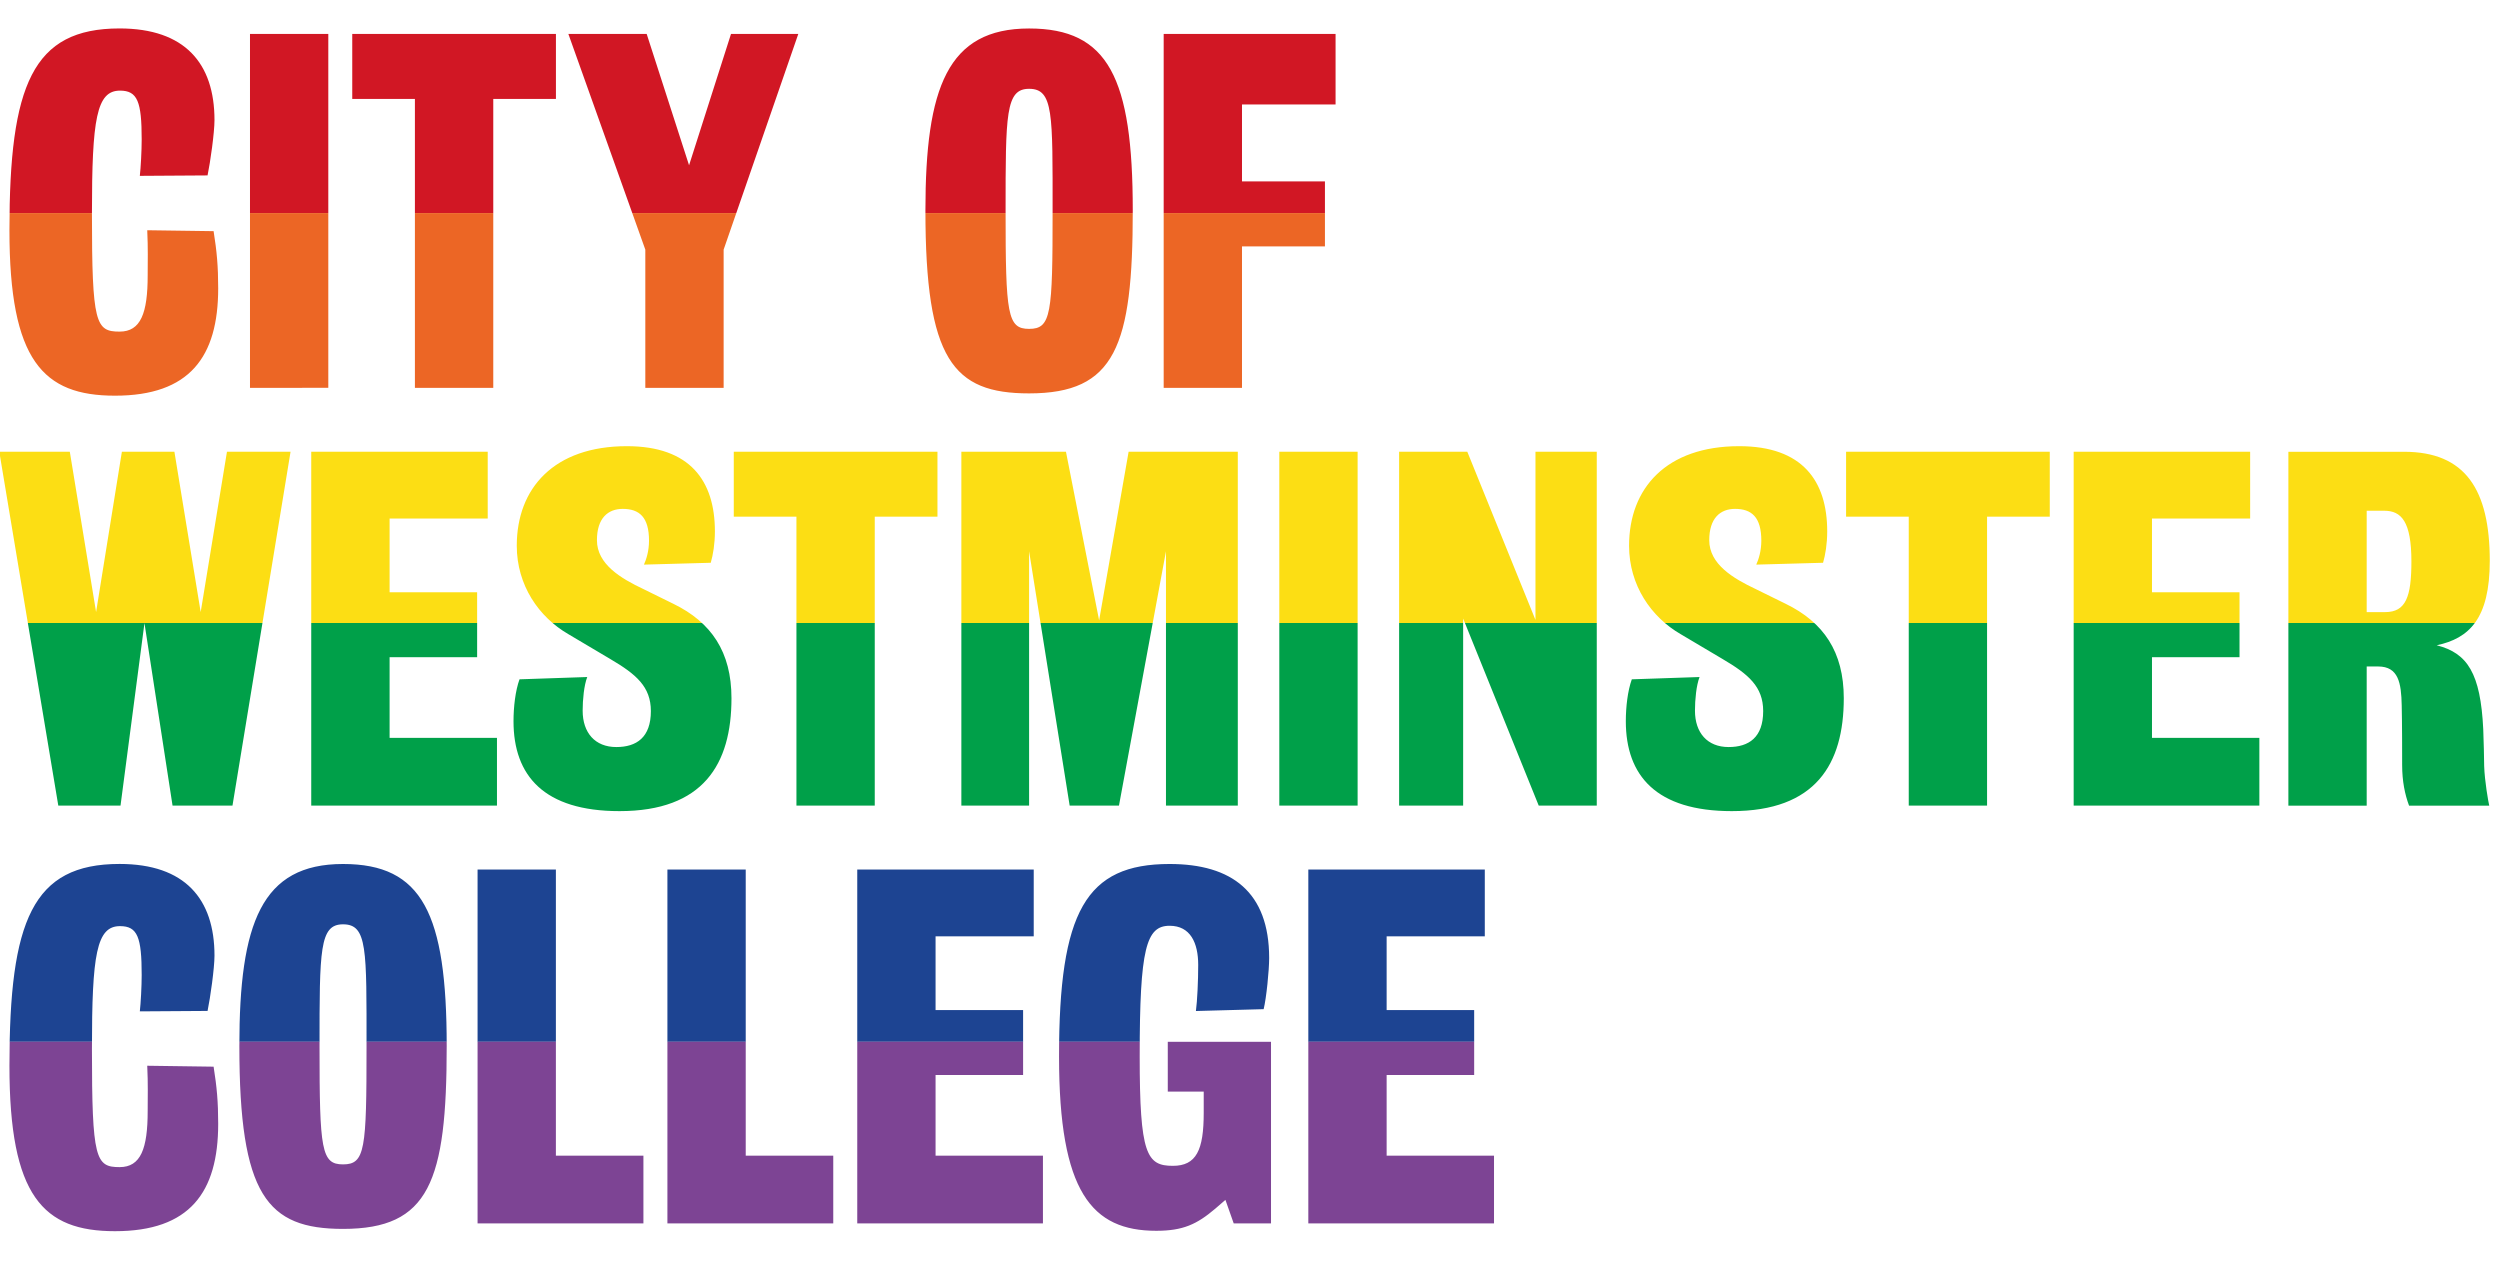
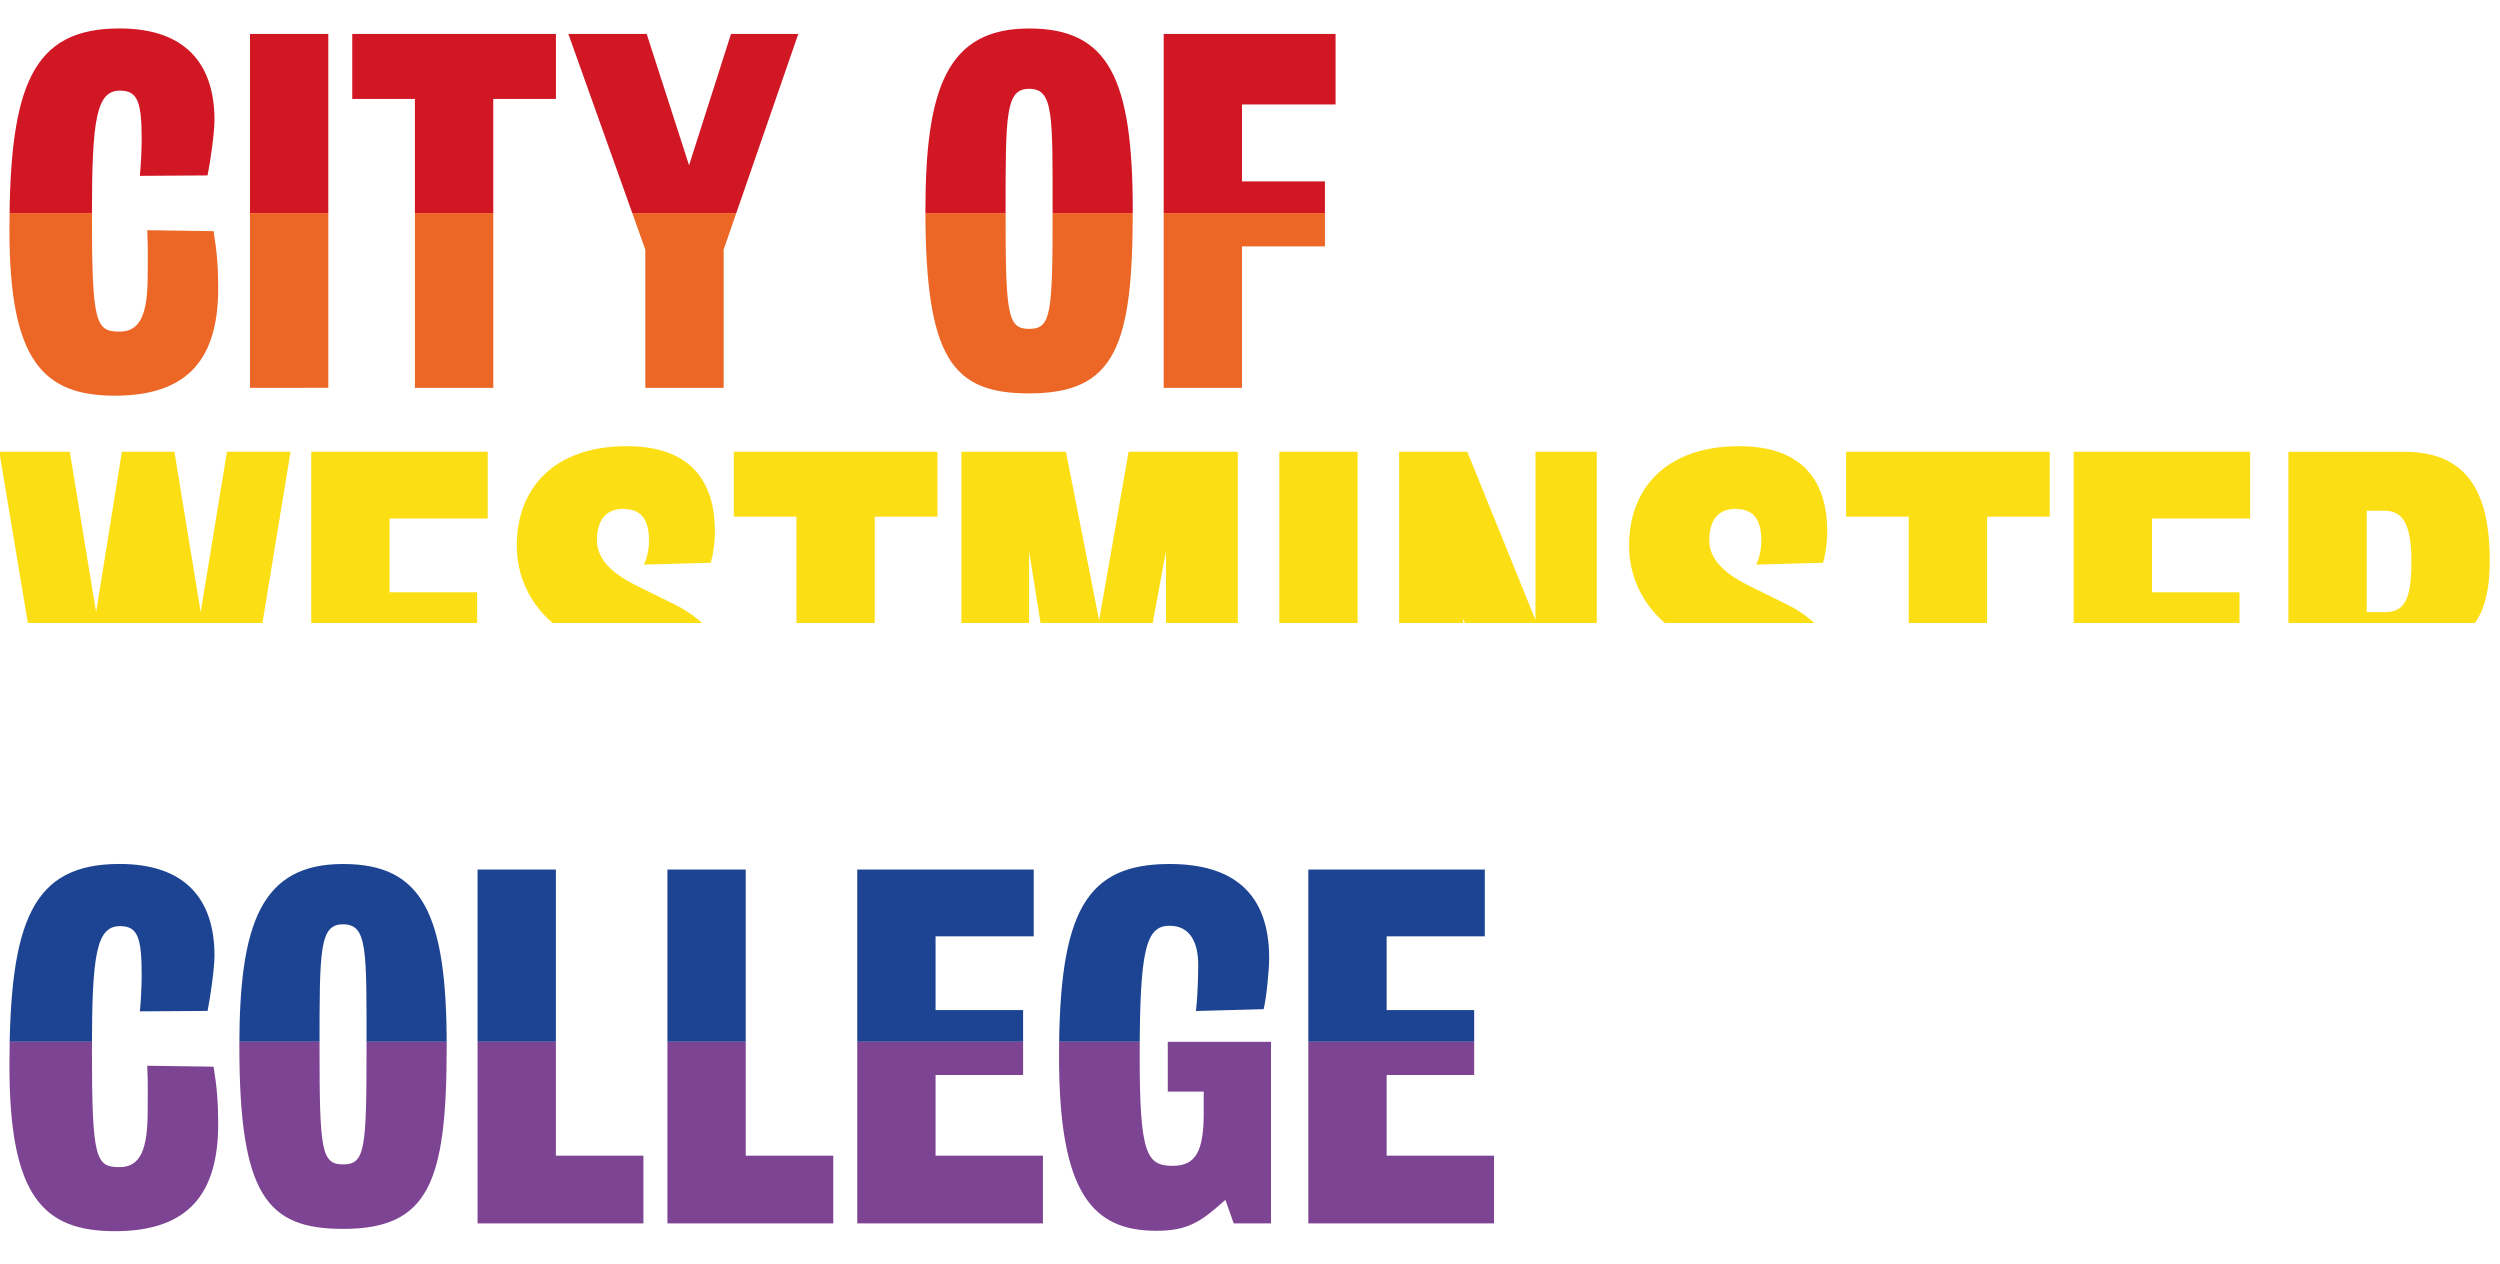
<svg xmlns="http://www.w3.org/2000/svg" xmlns:xlink="http://www.w3.org/1999/xlink" version="1.1" id="Layer_1" x="0px" y="0px" viewBox="0 0 566.93 286.63" style="enable-background:new 0 0 566.93 286.63;" xml:space="preserve">
  <style type="text/css">
	.st0{display:none;}
	.st1{display:inline;}
	.st2{display:inline;clip-path:url(#SVGID_25_);}
	.st3{display:inline;clip-path:url(#SVGID_26_);}
	.st4{display:inline;clip-path:url(#SVGID_27_);}
	.st5{display:inline;clip-path:url(#SVGID_28_);}
	.st6{display:inline;clip-path:url(#SVGID_29_);}
	.st7{display:inline;clip-path:url(#SVGID_30_);}
	.st8{display:inline;clip-path:url(#SVGID_31_);}
	.st9{display:inline;clip-path:url(#SVGID_32_);}
	.st10{display:inline;clip-path:url(#SVGID_33_);}
	.st11{display:inline;clip-path:url(#SVGID_34_);}
	.st12{display:inline;clip-path:url(#SVGID_35_);}
	.st13{display:inline;clip-path:url(#SVGID_36_);}
	.st14{display:inline;clip-path:url(#SVGID_37_);}
	.st15{display:inline;clip-path:url(#SVGID_38_);}
	.st16{display:inline;clip-path:url(#SVGID_39_);}
	.st17{display:inline;clip-path:url(#SVGID_40_);}
	.st18{display:inline;clip-path:url(#SVGID_41_);}
	.st19{display:inline;clip-path:url(#SVGID_42_);}
	.st20{display:inline;clip-path:url(#SVGID_43_);}
	.st21{display:inline;clip-path:url(#SVGID_44_);}
	.st22{display:inline;clip-path:url(#SVGID_45_);}
	.st23{display:inline;clip-path:url(#SVGID_46_);}
	.st24{display:inline;clip-path:url(#SVGID_47_);}
	.st25{clip-path:url(#SVGID_50_);}
	.st26{clip-path:url(#SVGID_52_);}
	.st27{clip-path:url(#SVGID_56_);}
	.st28{fill:#D11724;}
	.st29{fill:#EC6625;}
	.st30{fill:#FCDE14;}
	.st31{fill:#00A049;}
	.st32{fill:#1D4492;}
	.st33{fill:#7D4494;}
</style>
  <g class="st0">
    <path class="st1" d="M29.52,91.74c-16.11,0-23.65-7.85-23.65-37.07c0-32.53,5.16-45.23,24.68-45.23c14.66,0,21.27,7.85,21.27,20.55   c0,2.79-0.93,9.4-1.55,12.39l-15.18,0.1c0.21-1.86,0.41-5.58,0.41-8.16c0-8.47-0.93-10.95-4.85-10.95c-5.27,0-6.3,6.3-6.3,27.57   c0,24.68,0.83,26.43,6.2,26.43c4.75,0,6.3-4.13,6.3-12.6c0-3.41,0.1-5.89-0.1-10.12l14.87,0.21c0.72,4.54,1.03,7.85,1.03,12.8   C52.65,83.07,46.25,91.74,29.52,91.74z" />
    <path class="st1" d="M59.78,89.98v-79.3h17.55v79.3H59.78z" />
    <path class="st1" d="M114.3,25.24v64.74H96.75V25.24H82.7V10.68h45.64v14.56H114.3z" />
    <path class="st1" d="M165.93,59.01v30.98h-17.55V59.01l-17.24-48.33h17.55l9.5,29.43l9.4-29.43h15.08L165.93,59.01z" />
    <path class="st1" d="M234.39,91.22c-17.04,0-23.23-7.54-23.23-40.99c0-27.57,4.96-40.79,23.23-40.79   c17.76,0,23.23,11.05,23.23,40.79C257.63,80.69,253.7,91.22,234.39,91.22z M234.39,22.97c-5.27,0-5.27,5.68-5.27,27.47   c0,23.13,0.41,26.33,5.27,26.33c4.96,0,5.27-3.3,5.27-26.33C239.66,28.54,239.87,22.97,234.39,22.97z" />
    <path class="st1" d="M282.1,26.48v17.24h18.59v14.56H282.1v31.7h-17.55v-79.3h38.52v15.8H282.1z" />
    <path class="st1" d="M55.85,183.61H42.43l-6.3-40.89l-5.37,40.89H16.82l-13.22-79.3h15.8l5.89,35.93l5.78-35.93h11.77l5.89,35.93   l5.89-35.93h14.25L55.85,183.61z" />
    <path class="st1" d="M73.51,183.61v-79.3h39.55v14.97H91.07v16.52h19.62v14.56H91.07v18.07h24.06v15.18H73.51z" />
    <path class="st1" d="M142.59,184.85c-16.93,0-23.75-7.95-23.75-20.14c0-3.2,0.41-6.81,1.34-9.4l15.18-0.52   c-0.72,1.86-1.03,5.06-1.03,7.54c0,4.96,2.79,8.16,7.54,8.16c4.54,0,7.74-2.17,7.74-8.05c0-5.47-3.3-8.26-9.09-11.67l-9.4-5.58   c-6.61-3.82-11.56-10.95-11.56-19.83c0-12.91,8.36-22.3,24.68-22.3c14.15,0,19.72,7.74,19.72,19.1c0,2.79-0.41,5.27-0.93,7.02   l-14.97,0.41c0.52-1.14,1.14-2.99,1.14-5.37c0-5.27-2.17-7.12-5.89-7.12c-3.3,0-5.78,2.07-5.78,7.02c0,5.37,5.37,8.57,10.43,10.95   l6.71,3.3c8.47,4.13,13.01,10.74,13.01,21.17C167.69,174.32,161.39,184.85,142.59,184.85z" />
    <path class="st1" d="M199.8,118.87v64.74h-17.55v-64.74H168.2v-14.56h45.64v14.56H199.8z" />
    <path class="st1" d="M265.06,183.61v-57l-10.53,57h-11.05l-9.09-57v57h-15.18v-79.3h23.44l7.43,37.79l6.61-37.79h24.47v79.3H265.06   z" />
    <path class="st1" d="M290.47,183.61v-79.3h17.55v79.3H290.47z" />
    <path class="st1" d="M348.6,183.61l-16.93-41.92v41.92h-14.35v-79.3h15.28L347.88,142v-37.69h13.73v79.3H348.6z" />
    <path class="st1" d="M391.87,184.85c-16.93,0-23.75-7.95-23.75-20.14c0-3.2,0.41-6.81,1.34-9.4l15.18-0.52   c-0.72,1.86-1.03,5.06-1.03,7.54c0,4.96,2.79,8.16,7.54,8.16c4.54,0,7.74-2.17,7.74-8.05c0-5.47-3.3-8.26-9.09-11.67l-9.4-5.58   c-6.61-3.82-11.56-10.95-11.56-19.83c0-12.91,8.36-22.3,24.68-22.3c14.15,0,19.72,7.74,19.72,19.1c0,2.79-0.41,5.27-0.93,7.02   l-14.97,0.41c0.52-1.14,1.14-2.99,1.14-5.37c0-5.27-2.17-7.12-5.89-7.12c-3.3,0-5.78,2.07-5.78,7.02c0,5.37,5.37,8.57,10.43,10.95   l6.71,3.3c8.47,4.13,13.01,10.74,13.01,21.17C416.96,174.32,410.66,184.85,391.87,184.85z" />
    <path class="st1" d="M449.08,118.87v64.74h-17.55v-64.74h-14.04v-14.56h45.64v14.56H449.08z" />
-     <path class="st1" d="M468.49,183.61v-79.3h39.55v14.97h-21.99v16.52h19.62v14.56h-19.62v18.07h24.06v15.18H468.49z" />
+     <path class="st1" d="M468.49,183.61v-79.3h39.55v14.97h-21.99v16.52h19.62v14.56h-19.62v18.07h24.06v15.18H468.49" />
    <path class="st1" d="M549.86,147.67c6.92,1.76,9.81,6.3,10.43,18.79c0.1,3.1,0.21,6.3,0.21,8.26c0.1,3.3,0.93,8.05,1.13,8.88   h-17.97c-0.93-2.48-1.55-5.47-1.55-9.09c0-2.38,0-9.5-0.1-13.42c-0.1-4.96-0.72-8.67-5.27-8.67h-2.58v31.18h-17.55v-79.3h25.92   c13.73,0,19.21,8.47,19.21,24.47C561.73,141.79,557.09,146.13,549.86,147.67z M538.09,117.52h-3.92v22.72h4.13   c4.65,0,5.89-3.41,5.89-11.36C544.18,119.9,541.91,117.52,538.09,117.52z" />
    <path class="st1" d="M29.52,278.99c-16.11,0-23.65-7.85-23.65-37.07c0-32.53,5.16-45.23,24.68-45.23   c14.66,0,21.27,7.85,21.27,20.55c0,2.79-0.93,9.4-1.55,12.39l-15.18,0.1c0.21-1.86,0.41-5.58,0.41-8.16   c0-8.47-0.93-10.95-4.85-10.95c-5.27,0-6.3,6.3-6.3,27.57c0,24.68,0.83,26.43,6.2,26.43c4.75,0,6.3-4.13,6.3-12.6   c0-3.41,0.1-5.89-0.1-10.12l14.87,0.21c0.72,4.54,1.03,7.85,1.03,12.8C52.65,270.32,46.25,278.99,29.52,278.99z" />
-     <path class="st1" d="M80.64,278.47c-17.04,0-23.23-7.54-23.23-40.99c0-27.57,4.96-40.79,23.23-40.79   c17.76,0,23.23,11.05,23.23,40.79C103.87,267.94,99.95,278.47,80.64,278.47z M80.64,210.22c-5.27,0-5.27,5.68-5.27,27.47   c0,23.13,0.41,26.33,5.27,26.33c4.96,0,5.27-3.3,5.27-26.33C85.9,215.8,86.11,210.22,80.64,210.22z" />
    <path class="st1" d="M110.79,277.23v-79.3h17.55v64.12h19.62v15.18H110.79z" />
    <path class="st1" d="M153.33,277.23v-79.3h17.55v64.12h19.62v15.18H153.33z" />
    <path class="st1" d="M195.88,277.23v-79.3h39.55v14.97h-21.99v16.52h19.62v14.56h-19.62v18.07h24.06v15.18H195.88z" />
    <path class="st1" d="M280.24,277.23l-1.86-5.27l-2.27,1.96c-4.13,3.51-7.23,4.96-13.22,4.96c-14.46,0-21.79-8.67-21.79-39.03   c0-32.53,5.99-43.16,24.78-43.16c13.94,0,22.3,6.3,22.3,21.06c0,2.79-0.62,8.98-1.24,11.46l-15.18,0.41   c0.31-2.27,0.52-6.81,0.52-10.33c0-4.96-1.76-8.78-6.4-8.78c-5.27,0-6.71,5.06-6.71,29.22c0,21.99,1.55,24.58,7.43,24.58   c5.27,0,6.92-3.51,6.92-11.87v-4.75h-8.05v-11.15h23.13v40.68H280.24z" />
-     <path class="st1" d="M296.97,277.23v-79.3h39.55v14.97h-21.99v16.52h19.62v14.56h-19.62v18.07h24.06v15.18H296.97z" />
  </g>
  <g>
    <defs>
      <path id="SVGID_55_" d="M26.07,89.73c-16.3,0-23.93-7.94-23.93-37.51c0-32.92,5.22-45.77,24.97-45.77    c14.84,0,21.53,7.94,21.53,20.79c0,2.82-0.94,9.51-1.57,12.54l-15.36,0.1c0.21-1.88,0.42-5.64,0.42-8.25    c0-8.57-0.94-11.08-4.91-11.08c-5.33,0-6.37,6.37-6.37,27.9c0,24.97,0.84,26.75,6.27,26.75c4.81,0,6.37-4.18,6.37-12.75    c0-3.45,0.1-5.96-0.1-10.24l15.05,0.21c0.73,4.6,1.04,7.94,1.04,12.96C49.48,80.95,43,89.73,26.07,89.73z M56.69,87.95V7.7h17.76    v80.25H56.69z M111.86,22.44v65.52H94.09V22.44H79.88V7.7h46.19v14.73H111.86z M164.1,56.61v31.35h-17.76V56.61L128.89,7.7h17.76    l9.61,29.78l9.51-29.78h15.26L164.1,56.61z M233.37,89.21c-17.24,0-23.51-7.63-23.51-41.48c0-27.9,5.02-41.27,23.51-41.27    c17.97,0,23.51,11.18,23.51,41.27C256.88,78.55,252.91,89.21,233.37,89.21z M233.37,20.14c-5.33,0-5.33,5.75-5.33,27.79    c0,23.41,0.42,26.65,5.33,26.65c5.02,0,5.33-3.34,5.33-26.65C238.7,25.78,238.91,20.14,233.37,20.14z M281.65,23.69v17.45h18.81    v14.73h-18.81v32.08h-17.76V7.7h38.98v15.99H281.65z M52.72,182.69H39.13l-6.37-41.38l-5.43,41.38H13.22l-13.38-80.25h15.99    l5.96,36.36l5.85-36.36h11.91l5.96,36.36l5.96-36.36h14.42L52.72,182.69z M70.58,182.69v-80.25h40.02v15.15H88.35v16.72h19.85    v14.73H88.35v18.29h24.35v15.36H70.58z M140.48,183.94c-17.14,0-24.03-8.05-24.03-20.38c0-3.24,0.42-6.9,1.36-9.51l15.36-0.52    c-0.73,1.88-1.04,5.12-1.04,7.63c0,5.02,2.82,8.25,7.63,8.25c4.6,0,7.84-2.19,7.84-8.15c0-5.54-3.34-8.36-9.2-11.81l-9.51-5.64    c-6.69-3.87-11.7-11.08-11.7-20.06c0-13.06,8.46-22.57,24.97-22.57c14.32,0,19.96,7.84,19.96,19.33c0,2.82-0.42,5.33-0.94,7.11    l-15.15,0.42c0.52-1.15,1.15-3.03,1.15-5.43c0-5.33-2.19-7.21-5.96-7.21c-3.34,0-5.85,2.09-5.85,7.11    c0,5.43,5.43,8.67,10.55,11.08l6.79,3.34c8.57,4.18,13.17,10.87,13.17,21.42C165.88,173.29,159.5,183.94,140.48,183.94z     M198.37,117.17v65.52h-17.76v-65.52H166.4v-14.73h46.19v14.73H198.37z M264.41,182.69v-57.68l-10.66,57.68h-11.18l-9.2-57.68    v57.68h-15.36v-80.25h23.72l7.52,38.24l6.69-38.24h24.76v80.25H264.41z M290.11,182.69v-80.25h17.76v80.25H290.11z M348.94,182.69    l-17.14-42.42v42.42h-14.52v-80.25h15.46l15.46,38.14v-38.14h13.9v80.25H348.94z M392.72,183.94c-17.14,0-24.03-8.05-24.03-20.38    c0-3.24,0.42-6.9,1.36-9.51l15.36-0.52c-0.73,1.88-1.04,5.12-1.04,7.63c0,5.02,2.82,8.25,7.63,8.25c4.6,0,7.84-2.19,7.84-8.15    c0-5.54-3.34-8.36-9.2-11.81l-9.51-5.64c-6.69-3.87-11.7-11.08-11.7-20.06c0-13.06,8.46-22.57,24.97-22.57    c14.32,0,19.96,7.84,19.96,19.33c0,2.82-0.42,5.33-0.94,7.11l-15.15,0.42c0.52-1.15,1.15-3.03,1.15-5.43    c0-5.33-2.19-7.21-5.96-7.21c-3.34,0-5.85,2.09-5.85,7.11c0,5.43,5.43,8.67,10.55,11.08l6.79,3.34    c8.57,4.18,13.17,10.87,13.17,21.42C418.11,173.29,411.74,183.94,392.72,183.94z M450.61,117.17v65.52h-17.76v-65.52h-14.21    v-14.73h46.19v14.73H450.61z M470.25,182.69v-80.25h40.02v15.15h-22.26v16.72h19.85v14.73h-19.85v18.29h24.35v15.36H470.25z     M552.58,146.33c7,1.78,9.93,6.37,10.55,19.02c0.1,3.13,0.21,6.37,0.21,8.36c0.1,3.34,0.94,8.15,1.15,8.99h-18.18    c-0.94-2.51-1.57-5.54-1.57-9.2c0-2.4,0-9.61-0.1-13.58c-0.1-5.02-0.73-8.78-5.33-8.78h-2.61v31.56h-17.76v-80.25h26.23    c13.9,0,19.44,8.57,19.44,24.76C564.6,140.37,559.9,144.76,552.58,146.33z M540.67,115.82h-3.97v22.99h4.18    c4.7,0,5.96-3.45,5.96-11.49C546.84,118.22,544.54,115.82,540.67,115.82z M26.07,279.2c-16.3,0-23.93-7.94-23.93-37.51    c0-32.92,5.22-45.77,24.97-45.77c14.84,0,21.53,7.94,21.53,20.79c0,2.82-0.94,9.51-1.57,12.54l-15.36,0.1    c0.21-1.88,0.42-5.64,0.42-8.25c0-8.57-0.94-11.08-4.91-11.08c-5.33,0-6.37,6.37-6.37,27.9c0,24.97,0.84,26.75,6.27,26.75    c4.81,0,6.37-4.18,6.37-12.75c0-3.45,0.1-5.96-0.1-10.24l15.05,0.21c0.73,4.6,1.04,7.94,1.04,12.96    C49.48,270.43,43,279.2,26.07,279.2z M77.79,278.68c-17.24,0-23.51-7.63-23.51-41.48c0-27.9,5.02-41.27,23.51-41.27    c17.97,0,23.51,11.18,23.51,41.27C101.3,268.02,97.33,278.68,77.79,278.68z M77.79,209.61c-5.33,0-5.33,5.75-5.33,27.79    c0,23.41,0.42,26.65,5.33,26.65c5.02,0,5.33-3.34,5.33-26.65C83.12,215.25,83.33,209.61,77.79,209.61z M108.3,277.43v-80.25h17.76    v64.89h19.85v15.36H108.3z M151.35,277.43v-80.25h17.76v64.89h19.85v15.36H151.35z M194.4,277.43v-80.25h40.02v15.15h-22.26v16.72    h19.85v14.73h-19.85v18.29h24.35v15.36H194.4z M279.77,277.43l-1.88-5.33l-2.3,1.99c-4.18,3.55-7.31,5.02-13.38,5.02    c-14.63,0-22.05-8.78-22.05-39.5c0-32.92,6.06-43.68,25.08-43.68c14.11,0,22.57,6.37,22.57,21.32c0,2.82-0.63,9.09-1.25,11.6    l-15.36,0.42c0.31-2.3,0.52-6.9,0.52-10.45c0-5.02-1.78-8.88-6.48-8.88c-5.33,0-6.79,5.12-6.79,29.57    c0,22.26,1.57,24.87,7.52,24.87c5.33,0,7-3.55,7-12.02v-4.81h-8.15v-11.29h23.41v41.17H279.77z M296.69,277.43v-80.25h40.02v15.15    h-22.26v16.72h19.85v14.73h-19.85v18.29h24.35v15.36H296.69z" />
    </defs>
    <clipPath id="SVGID_25_">
      <use xlink:href="#SVGID_55_" style="overflow:visible;" />
    </clipPath>
    <g style="clip-path:url(#SVGID_25_);">
      <g>
        <rect x="264.95" y="-266.47" transform="matrix(-1.836970e-16 1 -1 -1.836970e-16 313.272 -262.623)" class="st28" width="45.99" height="583.59" />
      </g>
      <g>
        <rect x="264.64" y="-220.49" transform="matrix(-1.836970e-16 1 -1 -1.836970e-16 358.939 -216.327)" class="st29" width="45.99" height="583.59" />
      </g>
      <g>
        <rect x="264.64" y="-173.51" transform="matrix(-1.836970e-16 1 -1 -1.836970e-16 405.921 -169.346)" class="st30" width="45.99" height="583.59" />
      </g>
      <g>
-         <rect x="264.64" y="-127.53" transform="matrix(-1.836970e-16 1 -1 -1.836970e-16 451.902 -123.364)" class="st31" width="45.99" height="583.59" />
-       </g>
+         </g>
      <g>
        <rect x="264.64" y="-78.55" transform="matrix(-1.836970e-16 1 -1 -1.836970e-16 500.884 -74.382)" class="st32" width="45.99" height="583.59" />
      </g>
      <g>
        <rect x="264.64" y="-32.56" transform="matrix(-1.836970e-16 1 -1 -1.836970e-16 546.866 -28.401)" class="st33" width="45.99" height="583.59" />
      </g>
    </g>
  </g>
</svg>